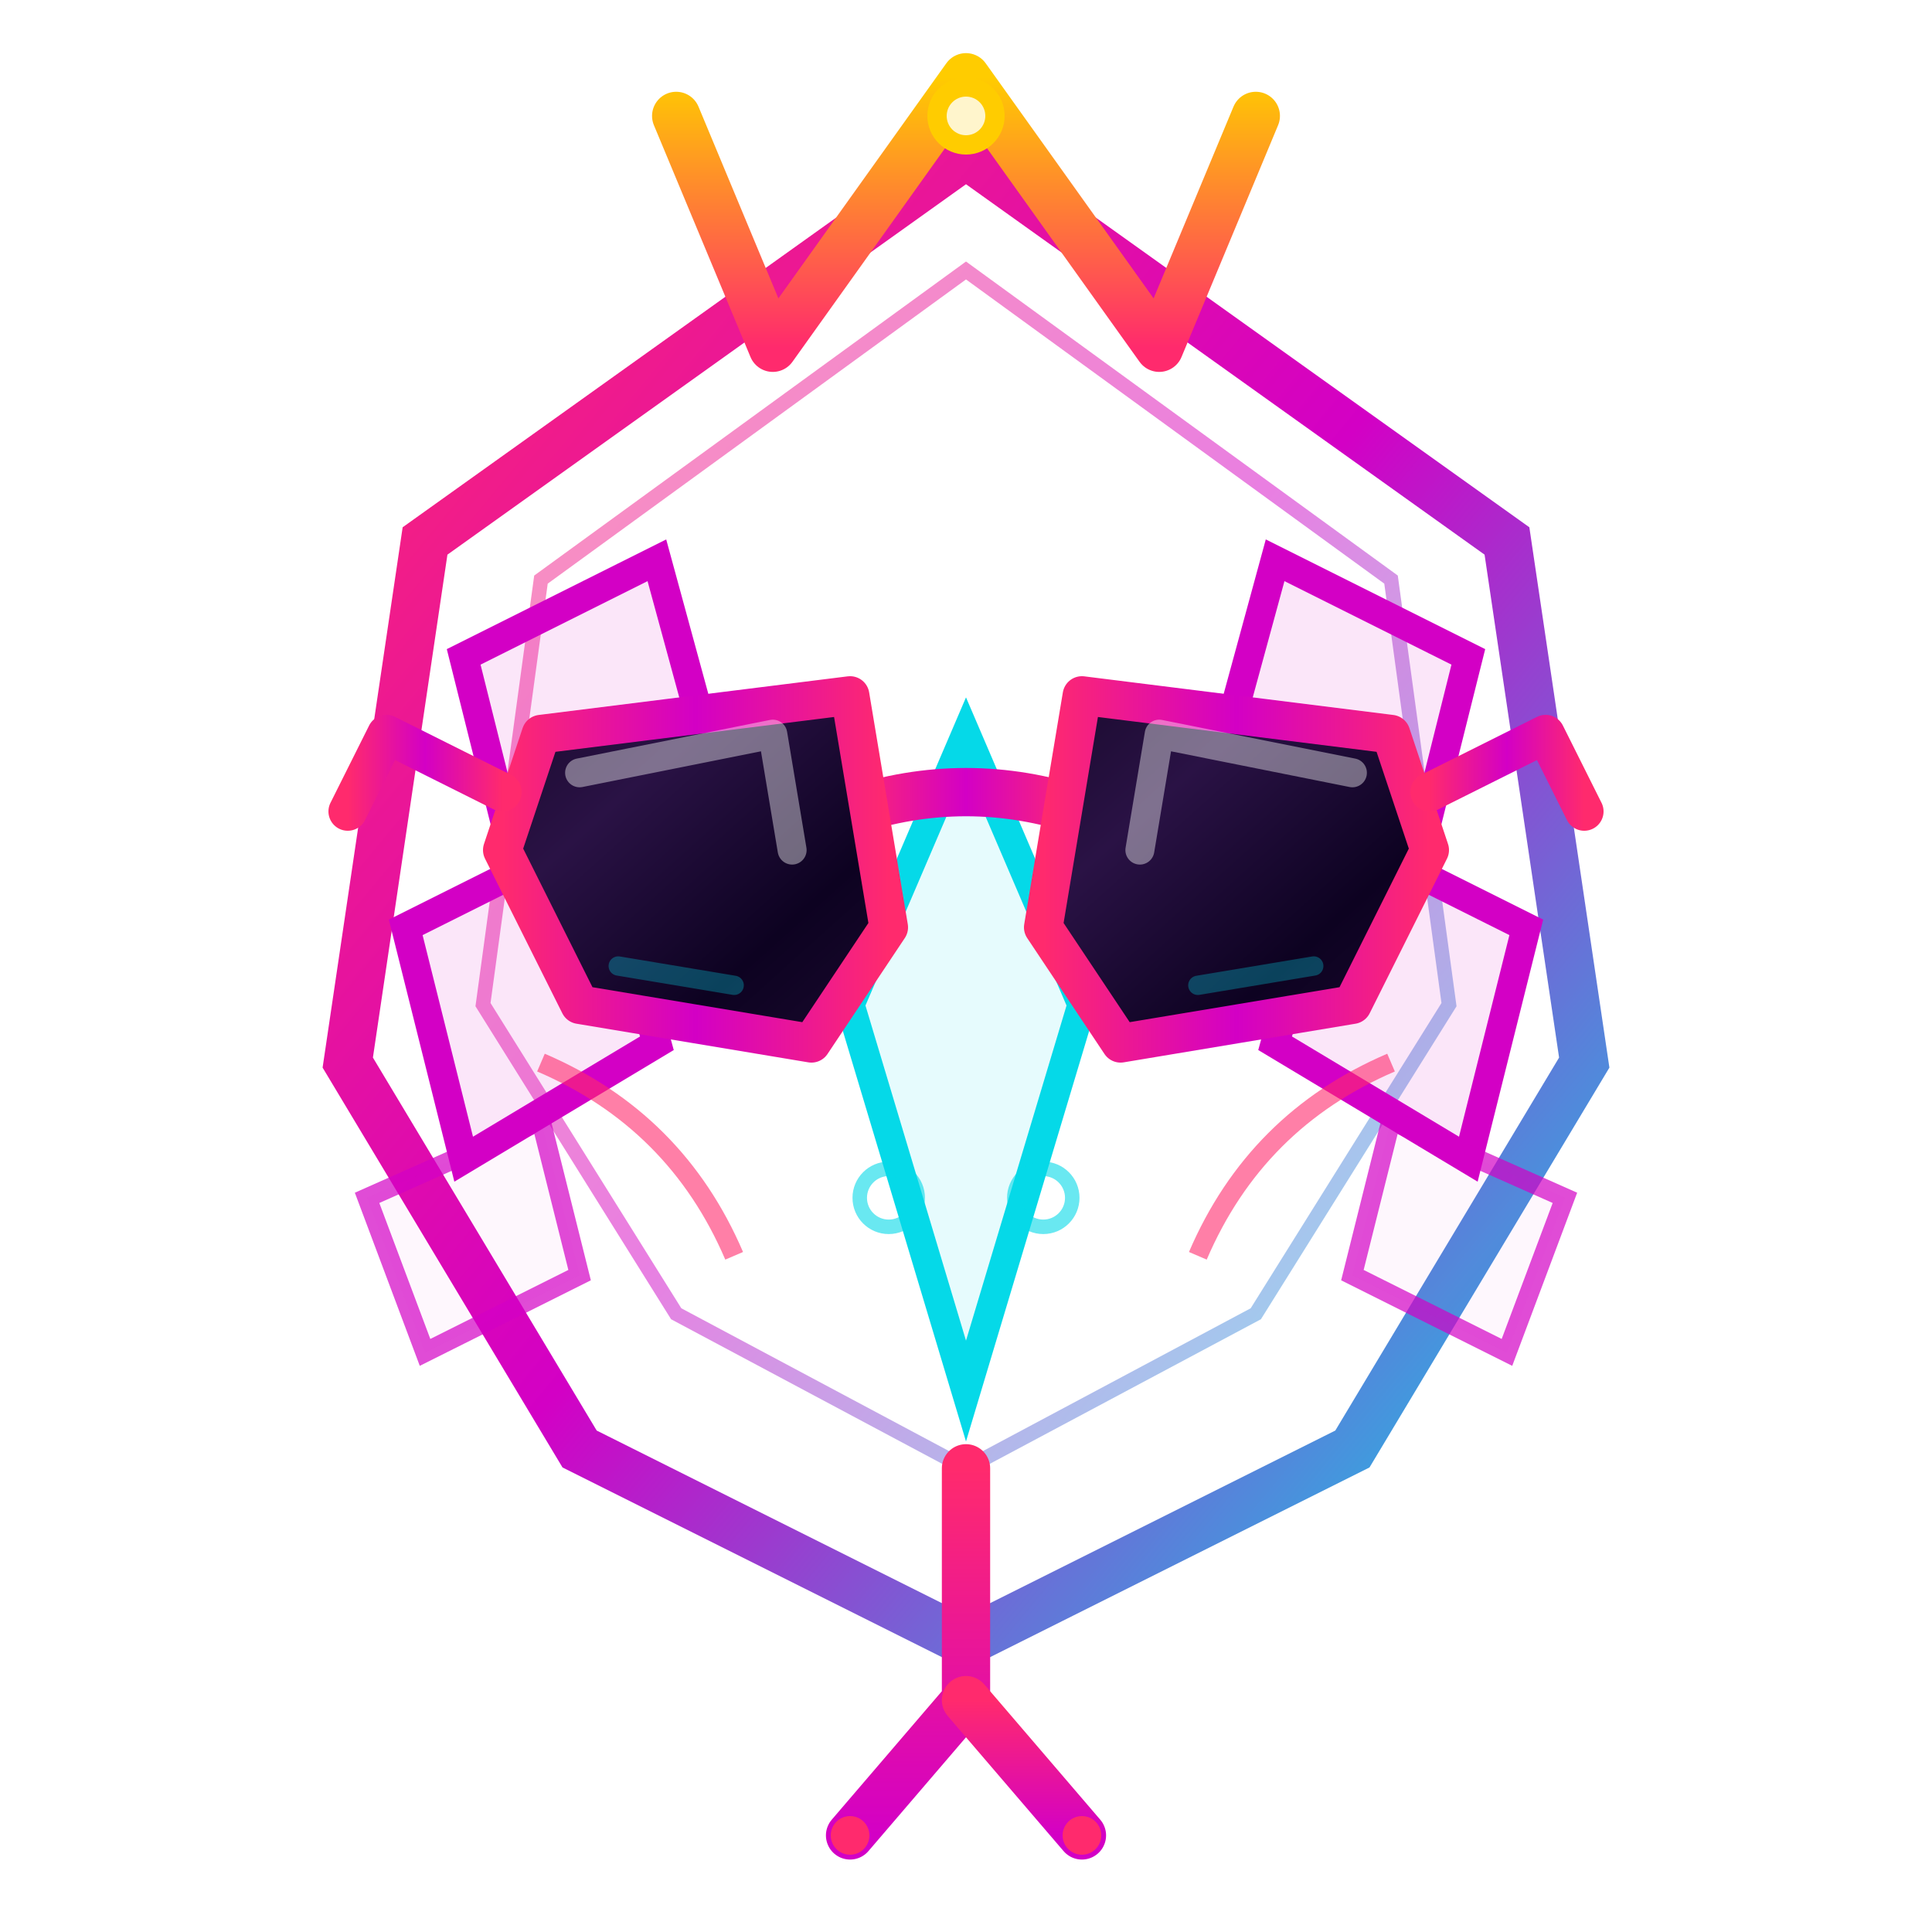
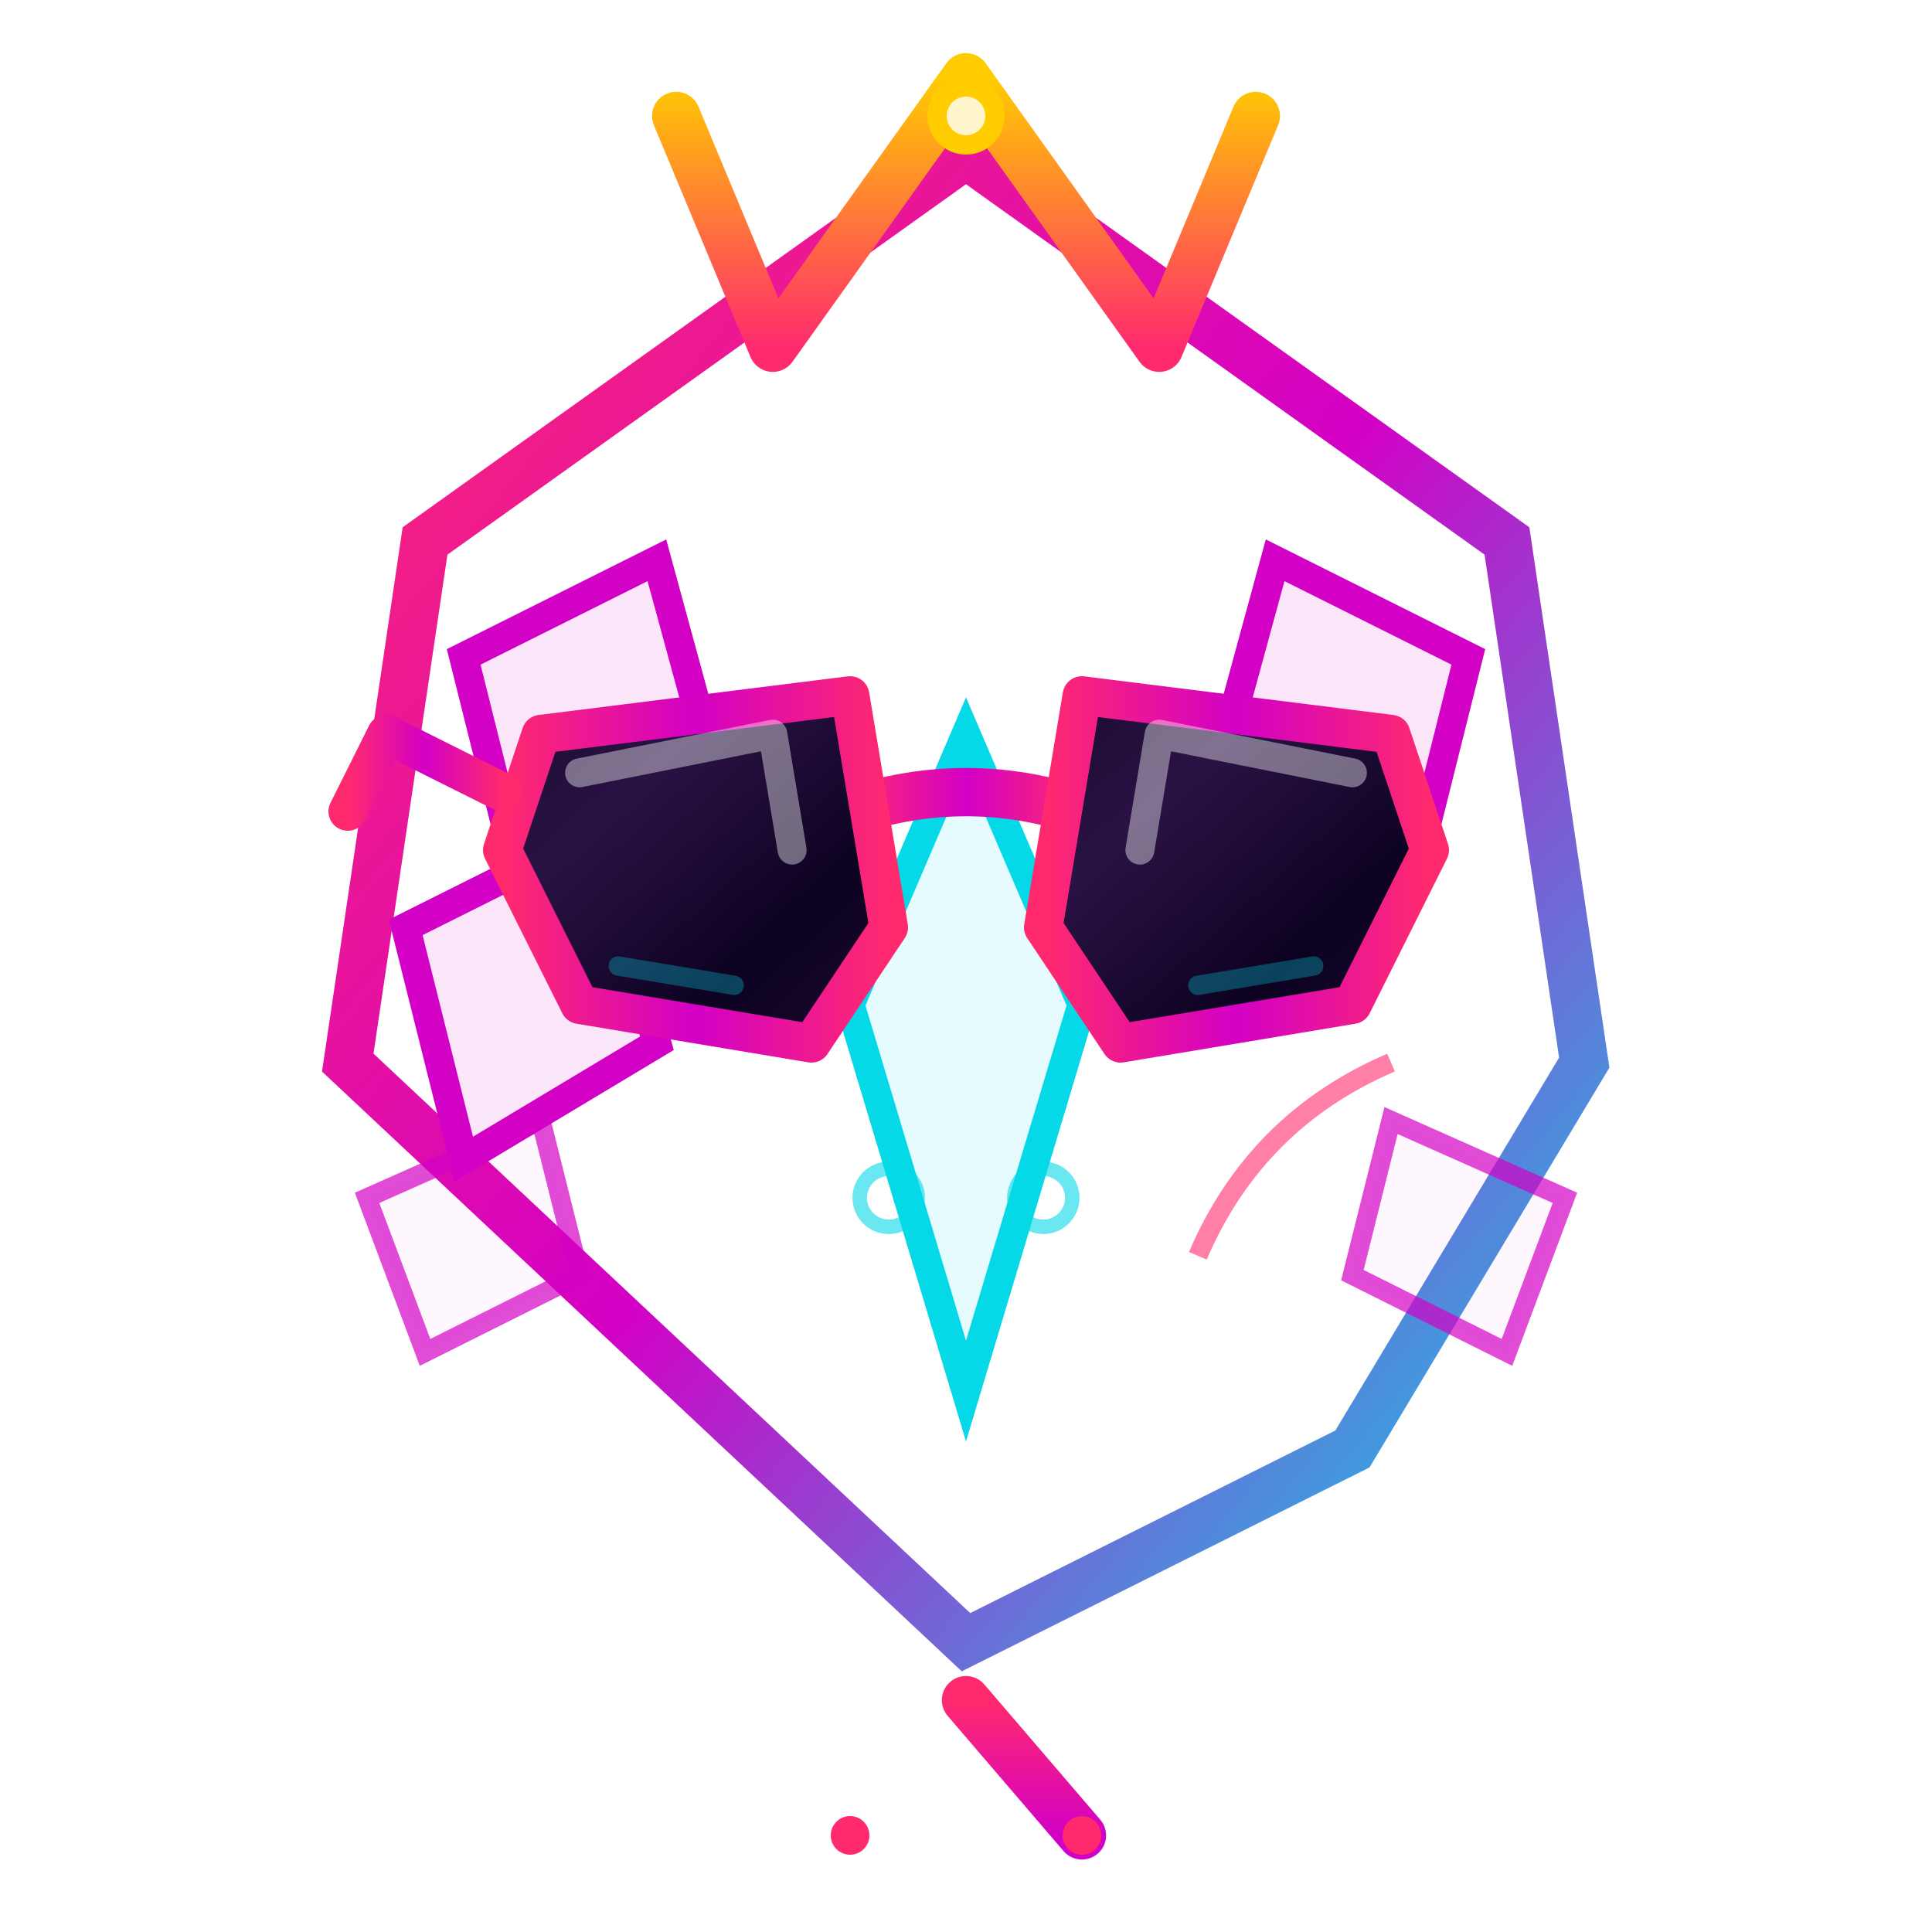
<svg xmlns="http://www.w3.org/2000/svg" viewBox="0 0 100 100" fill="none">
  <defs>
    <linearGradient id="snakeGradient" x1="0%" y1="0%" x2="100%" y2="100%">
      <stop offset="0%" stop-color="#ff2a6d" />
      <stop offset="50%" stop-color="#d300c5" />
      <stop offset="100%" stop-color="#05d9e8" />
    </linearGradient>
    <linearGradient id="sunglassesGradient" x1="0%" y1="0%" x2="100%" y2="100%">
      <stop offset="0%" stop-color="#1a0a2e" />
      <stop offset="30%" stop-color="#2a1245" />
      <stop offset="70%" stop-color="#0d0221" />
      <stop offset="100%" stop-color="#1a0a2e" />
    </linearGradient>
    <linearGradient id="sunglassesReflection" x1="0%" y1="100%" x2="100%" y2="0%">
      <stop offset="0%" stop-color="transparent" />
      <stop offset="40%" stop-color="transparent" />
      <stop offset="50%" stop-color="rgba(255,255,255,0.3)" />
      <stop offset="60%" stop-color="transparent" />
      <stop offset="100%" stop-color="transparent" />
    </linearGradient>
    <linearGradient id="frameGradient" x1="0%" y1="0%" x2="100%" y2="0%">
      <stop offset="0%" stop-color="#ff2a6d" />
      <stop offset="50%" stop-color="#d300c5" />
      <stop offset="100%" stop-color="#ff2a6d" />
    </linearGradient>
    <linearGradient id="crownGradient" x1="0%" y1="100%" x2="0%" y2="0%">
      <stop offset="0%" stop-color="#ff2a6d" />
      <stop offset="100%" stop-color="#ffcc00" />
    </linearGradient>
    <linearGradient id="tongueGradient" x1="0%" y1="0%" x2="0%" y2="100%">
      <stop offset="0%" stop-color="#ff2a6d" />
      <stop offset="100%" stop-color="#d300c5" />
    </linearGradient>
    <filter id="glow" x="-50%" y="-50%" width="200%" height="200%">
      <feGaussianBlur stdDeviation="1.5" result="coloredBlur" />
      <feMerge>
        <feMergeNode in="coloredBlur" />
        <feMergeNode in="SourceGraphic" />
      </feMerge>
    </filter>
    <filter id="strongGlow" x="-50%" y="-50%" width="200%" height="200%">
      <feGaussianBlur stdDeviation="2.5" result="coloredBlur" />
      <feMerge>
        <feMergeNode in="coloredBlur" />
        <feMergeNode in="coloredBlur" />
        <feMergeNode in="SourceGraphic" />
      </feMerge>
    </filter>
    <filter id="softGlow" x="-50%" y="-50%" width="200%" height="200%">
      <feGaussianBlur stdDeviation="1" result="coloredBlur" />
      <feMerge>
        <feMergeNode in="coloredBlur" />
        <feMergeNode in="SourceGraphic" />
      </feMerge>
    </filter>
    <filter id="frameGlow" x="-100%" y="-100%" width="300%" height="300%">
      <feGaussianBlur stdDeviation="1.5" result="coloredBlur" />
      <feMerge>
        <feMergeNode in="coloredBlur" />
        <feMergeNode in="coloredBlur" />
        <feMergeNode in="SourceGraphic" />
      </feMerge>
    </filter>
  </defs>
  <g filter="url(#glow)">
-     <path d="M50 8 L78 28 L82 55 L70 75 L50 85 L30 75 L18 55 L22 28 Z" stroke="url(#snakeGradient)" stroke-width="2.5" fill="none" />
-     <path d="M50 14 L72 30 L75 52 L65 68 L50 76 L35 68 L25 52 L28 30 Z" stroke="url(#snakeGradient)" stroke-width="0.75" fill="none" opacity="0.5" />
+     <path d="M50 8 L78 28 L82 55 L70 75 L50 85 L18 55 L22 28 Z" stroke="url(#snakeGradient)" stroke-width="2.5" fill="none" />
  </g>
  <g filter="url(#strongGlow)">
    <path d="M35 6 L40 18 L50 4 L60 18 L65 6" stroke="url(#crownGradient)" stroke-width="2.5" fill="none" stroke-linecap="round" stroke-linejoin="round" />
    <circle cx="50" cy="6" r="2" fill="#ffcc00" />
    <circle cx="50" cy="6" r="1" fill="#fff" opacity="0.8" />
  </g>
  <g filter="url(#softGlow)">
    <path d="M24 34 L34 29 L37 40 L27 46 Z" stroke="#d300c5" stroke-width="1.5" fill="rgba(211, 0, 197, 0.1)" />
    <path d="M21 48 L31 43 L34 54 L24 60 Z" stroke="#d300c5" stroke-width="1.5" fill="rgba(211, 0, 197, 0.1)" />
    <path d="M19 62 L28 58 L30 66 L22 70 Z" stroke="#d300c5" stroke-width="1" fill="rgba(211, 0, 197, 0.05)" opacity="0.7" />
  </g>
  <g filter="url(#softGlow)">
    <path d="M76 34 L66 29 L63 40 L73 46 Z" stroke="#d300c5" stroke-width="1.5" fill="rgba(211, 0, 197, 0.1)" />
-     <path d="M79 48 L69 43 L66 54 L76 60 Z" stroke="#d300c5" stroke-width="1.5" fill="rgba(211, 0, 197, 0.1)" />
    <path d="M81 62 L72 58 L70 66 L78 70 Z" stroke="#d300c5" stroke-width="1" fill="rgba(211, 0, 197, 0.05)" opacity="0.7" />
  </g>
  <g filter="url(#glow)">
    <path d="M50 38 L44 52 L50 72 L56 52 Z" stroke="#05d9e8" stroke-width="1.5" fill="rgba(5, 217, 232, 0.1)" />
    <circle cx="46" cy="62" r="1.5" fill="none" stroke="#05d9e8" stroke-width="0.75" opacity="0.6" />
    <circle cx="54" cy="62" r="1.5" fill="none" stroke="#05d9e8" stroke-width="0.75" opacity="0.6" />
  </g>
  <g filter="url(#softGlow)" opacity="0.6">
-     <path d="M28 55 Q35 58 38 65" stroke="#ff2a6d" stroke-width="1" fill="none" />
    <path d="M72 55 Q65 58 62 65" stroke="#ff2a6d" stroke-width="1" fill="none" />
  </g>
  <g filter="url(#frameGlow)">
    <path d="M44 42 Q50 40 56 42" stroke="url(#frameGradient)" stroke-width="2.5" fill="none" stroke-linecap="round" />
    <path d="M28 38 L44 36 L46 48 L42 54 L30 52 L26 44 Z" stroke="url(#frameGradient)" stroke-width="2" fill="url(#sunglassesGradient)" stroke-linejoin="round" />
    <path d="M30 40 L40 38 L41 44" stroke="rgba(255,255,255,0.4)" stroke-width="1.5" fill="none" stroke-linecap="round" stroke-linejoin="round" />
    <path d="M32 50 L38 51" stroke="rgba(5, 217, 232, 0.3)" stroke-width="1" fill="none" stroke-linecap="round" />
    <path d="M72 38 L56 36 L54 48 L58 54 L70 52 L74 44 Z" stroke="url(#frameGradient)" stroke-width="2" fill="url(#sunglassesGradient)" stroke-linejoin="round" />
    <path d="M70 40 L60 38 L59 44" stroke="rgba(255,255,255,0.4)" stroke-width="1.5" fill="none" stroke-linecap="round" stroke-linejoin="round" />
    <path d="M68 50 L62 51" stroke="rgba(5, 217, 232, 0.3)" stroke-width="1" fill="none" stroke-linecap="round" />
    <path d="M26 41 L20 38 L18 42" stroke="url(#frameGradient)" stroke-width="2" fill="none" stroke-linecap="round" stroke-linejoin="round" />
-     <path d="M74 41 L80 38 L82 42" stroke="url(#frameGradient)" stroke-width="2" fill="none" stroke-linecap="round" stroke-linejoin="round" />
  </g>
  <g filter="url(#strongGlow)">
-     <path d="M50 76 L50 88 L44 95" stroke="url(#tongueGradient)" stroke-width="2.5" fill="none" stroke-linecap="round" />
    <path d="M50 88 L56 95" stroke="url(#tongueGradient)" stroke-width="2.5" fill="none" stroke-linecap="round" />
    <circle cx="44" cy="95" r="1" fill="#ff2a6d" />
    <circle cx="56" cy="95" r="1" fill="#ff2a6d" />
  </g>
  <g opacity="0.4">
    <path d="M50 20 L50 30" stroke="#fff" stroke-width="0.5" stroke-linecap="round" />
    <circle cx="50" cy="18" r="1" fill="#fff" />
  </g>
</svg>